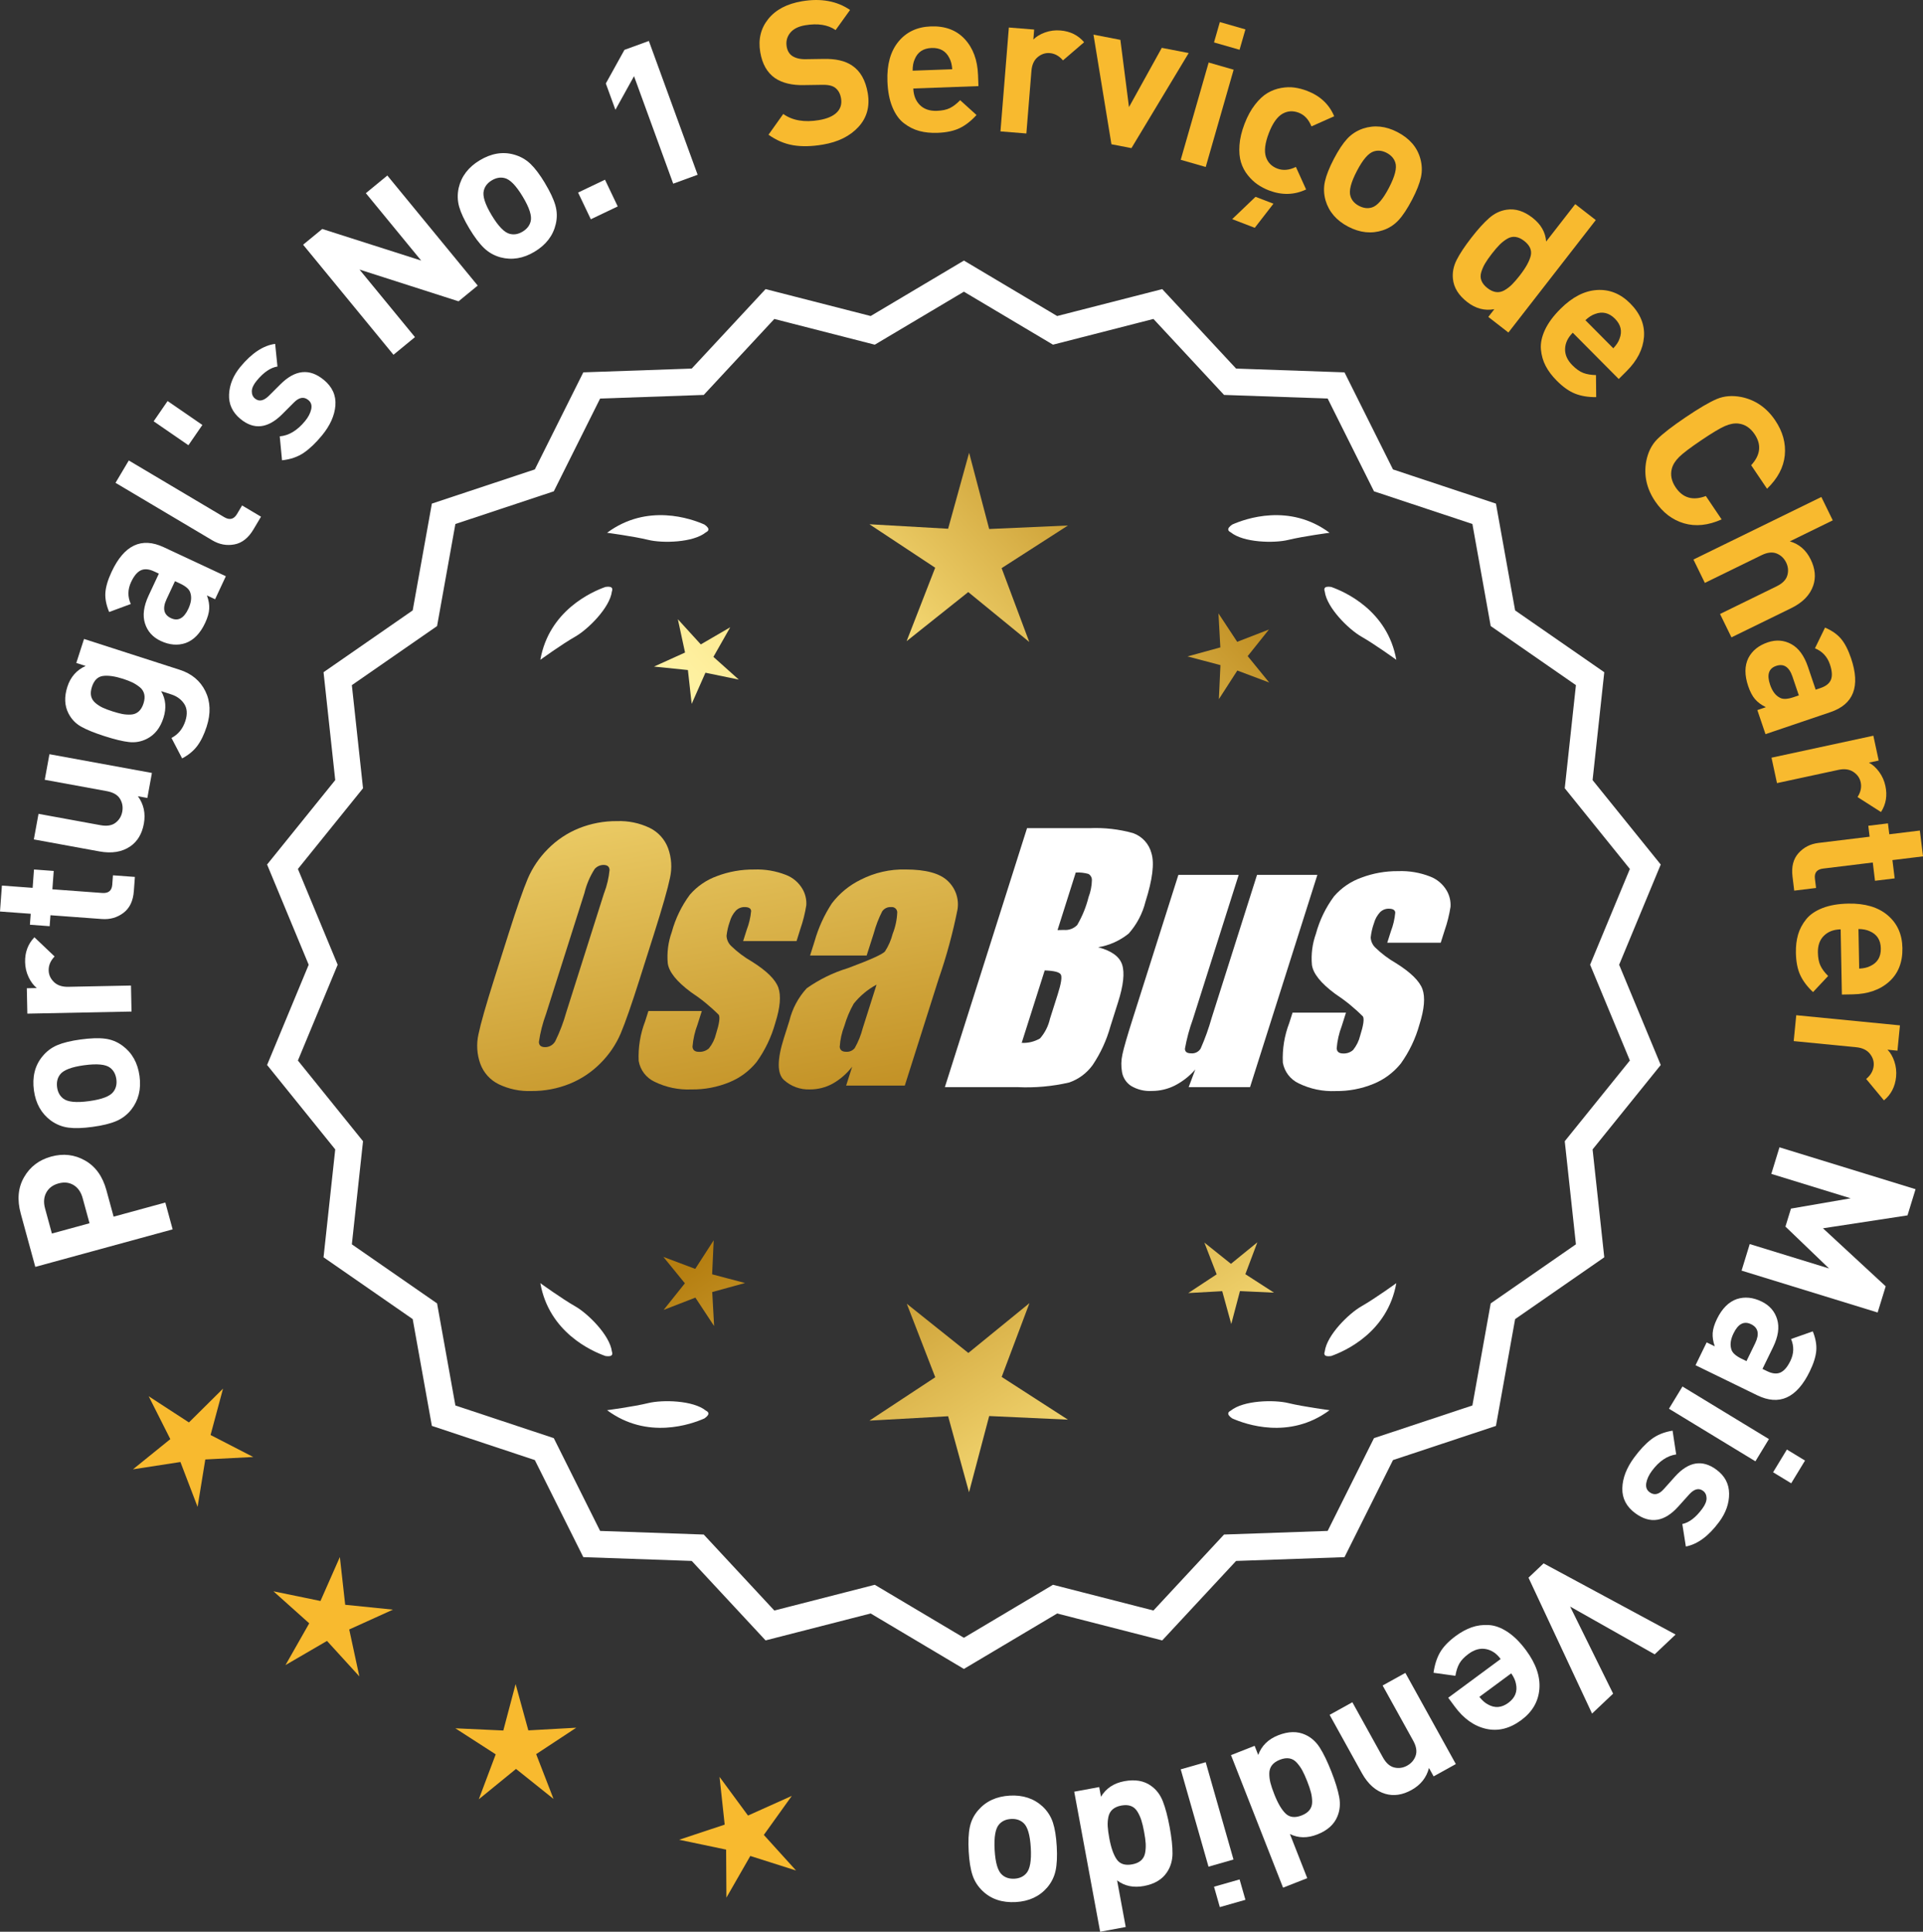
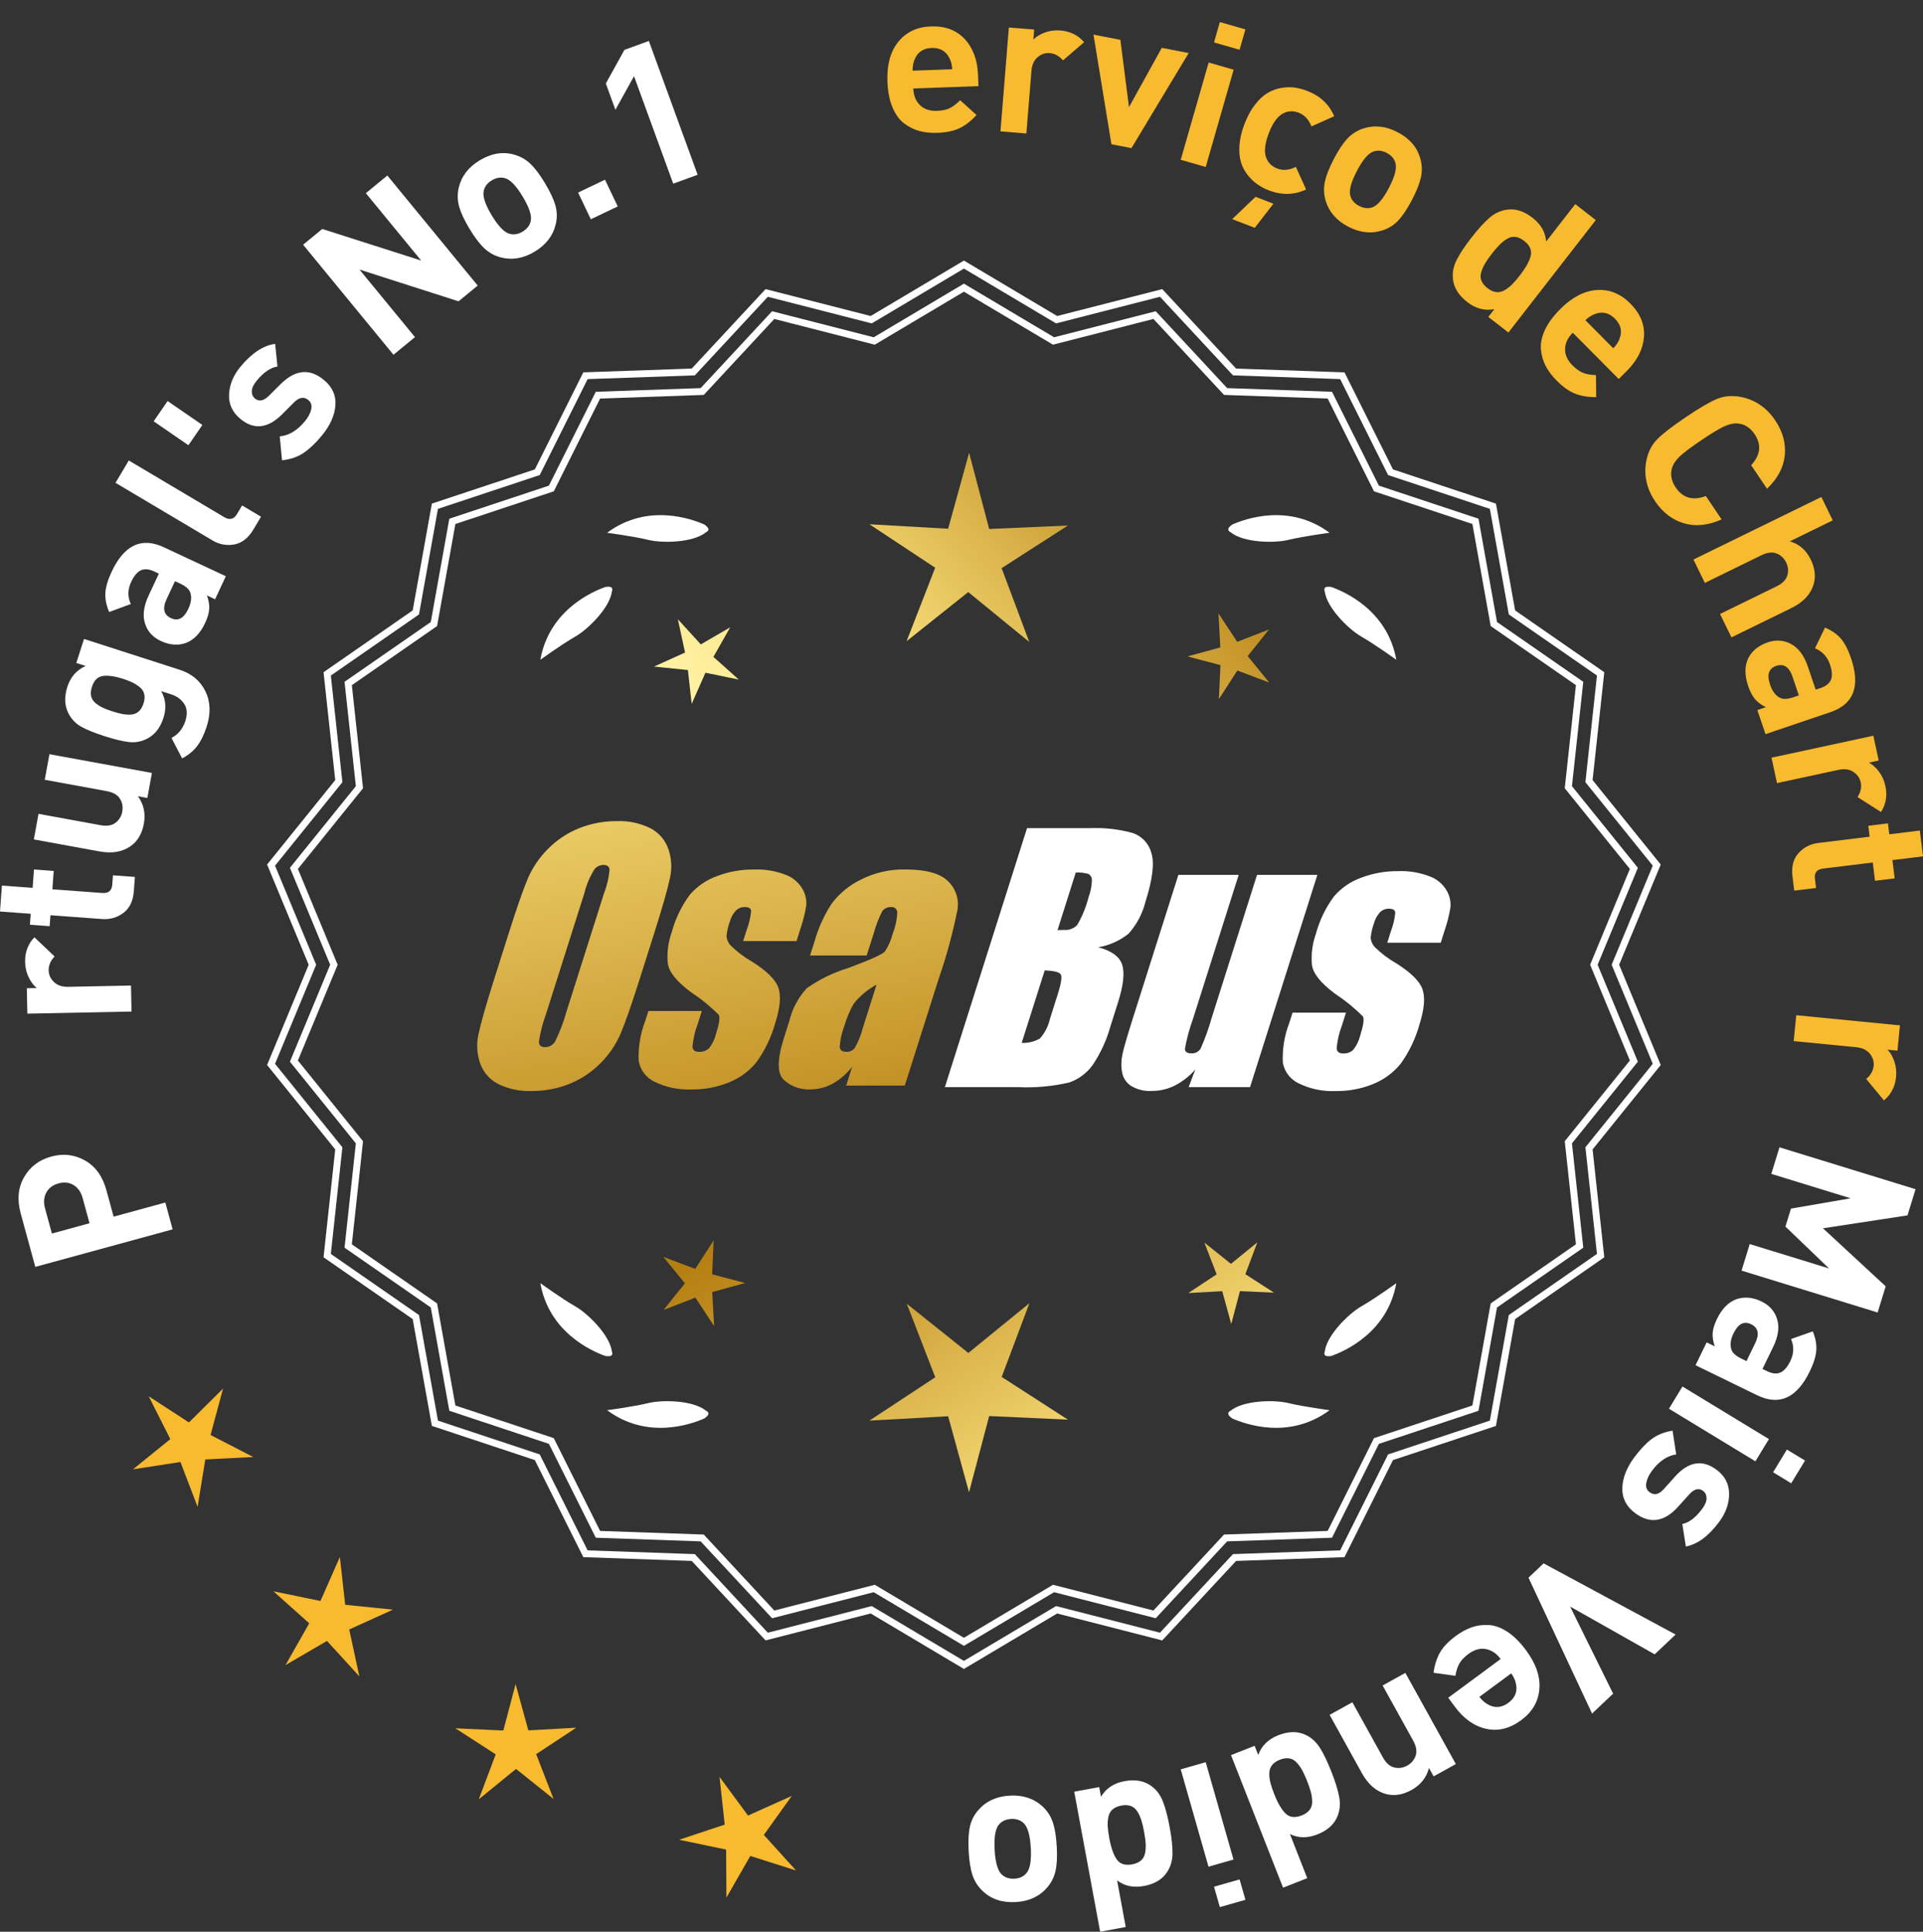
<svg xmlns="http://www.w3.org/2000/svg" xmlns:xlink="http://www.w3.org/1999/xlink" id="Layer_2" data-name="Layer 2" viewBox="0 0 173.091 173.829">
  <rect x="0" y="0" width="173.091" height="173.829" fill="#333333" stroke="none" />
  <defs>
    <style>
      .cls-1 {
        fill: url(#linear-gradient-8);
      }

      .cls-2 {
        fill: url(#linear-gradient-7);
      }

      .cls-3 {
        fill: url(#linear-gradient-5);
      }

      .cls-4 {
        fill: url(#linear-gradient-6);
      }

      .cls-5 {
        fill: url(#linear-gradient-9);
      }

      .cls-6 {
        fill: url(#linear-gradient-4);
      }

      .cls-7 {
        fill: url(#linear-gradient-3);
      }

      .cls-8 {
        fill: url(#linear-gradient-2);
      }

      .cls-9 {
        fill: url(#linear-gradient);
      }

      .cls-10 {
        fill: #f8ba2f;
      }

      .cls-11 {
        fill: #fff;
      }
    </style>
    <linearGradient id="linear-gradient" x1="113.114" y1="196.439" x2="61.689" y2="113.92" gradientUnits="userSpaceOnUse">
      <stop offset="0" stop-color="#f9df7b" />
      <stop offset=".279" stop-color="#b57e10" />
      <stop offset=".323" stop-color="#c89d38" />
      <stop offset=".417" stop-color="#efda86" />
      <stop offset=".46" stop-color="#fff3a6" />
      <stop offset=".642" stop-color="#f9df7b" />
      <stop offset="1" stop-color="#b57e10" />
    </linearGradient>
    <linearGradient id="linear-gradient-2" x1="126.362" y1="188.184" x2="74.936" y2="105.664" xlink:href="#linear-gradient" />
    <linearGradient id="linear-gradient-3" x1="147.889" y1="174.768" x2="96.464" y2="92.249" xlink:href="#linear-gradient" />
    <linearGradient id="linear-gradient-4" x1="47.677" y1="64.389" x2="79.369" y2="235.408" gradientUnits="userSpaceOnUse">
      <stop offset="0" stop-color="#f9df7b" />
      <stop offset=".279" stop-color="#b57e10" />
      <stop offset=".284" stop-color="#e5c25b" />
      <stop offset=".286" stop-color="#f9df7b" />
      <stop offset=".46" stop-color="#fff3a6" />
      <stop offset=".642" stop-color="#f9df7b" />
      <stop offset="1" stop-color="#b57e10" />
    </linearGradient>
    <linearGradient id="linear-gradient-5" x1="60.185" y1="62.071" x2="91.877" y2="233.09" xlink:href="#linear-gradient-4" />
    <linearGradient id="linear-gradient-6" x1="72.81" y1="59.732" x2="104.502" y2="230.75" xlink:href="#linear-gradient-4" />
    <linearGradient id="linear-gradient-7" x1="52.123" y1="113.79" x2="117.9" y2="52.798" xlink:href="#linear-gradient" />
    <linearGradient id="linear-gradient-8" x1="29.904" y1="89.828" x2="95.681" y2="28.836" xlink:href="#linear-gradient" />
    <linearGradient id="linear-gradient-9" x1="36.96" y1="97.438" x2="102.736" y2="36.445" xlink:href="#linear-gradient" />
  </defs>
  <g id="Layer_1-2" data-name="Layer 1">
    <g>
      <g>
        <polygon class="cls-10" points="20.075 124.957 17.006 127.999 13.384 125.643 15.33 129.501 11.969 132.218 16.24 131.56 17.785 135.596 18.479 131.331 22.795 131.109 18.953 129.13 20.075 124.957" />
        <polygon class="cls-10" points="31.071 144.407 30.591 140.112 28.846 144.066 24.613 143.195 27.834 146.076 25.698 149.833 29.433 147.66 32.346 150.853 31.434 146.629 35.37 144.845 31.071 144.407" />
        <polygon class="cls-10" points="47.556 155.71 46.41 151.543 45.304 155.721 40.988 155.523 44.619 157.865 43.097 161.91 46.447 159.179 49.823 161.877 48.261 157.847 51.87 155.47 47.556 155.71" />
        <polygon class="cls-10" points="68.753 165.117 71.271 161.604 67.328 163.374 64.766 159.894 65.23 164.19 61.129 165.552 65.359 166.438 65.386 170.759 67.536 167.01 71.654 168.32 68.753 165.117" />
      </g>
      <g>
-         <path class="cls-11" d="M86.761,149.818l-8.345-4.961-9.405,2.409-6.61-7.111-9.703-.338-4.338-8.685-9.214-3.058-1.716-9.556-7.98-5.53,1.046-9.652-6.098-7.554,3.723-8.967-3.723-8.967,6.098-7.554-1.046-9.652,7.98-5.53,1.716-9.556,9.214-3.058,4.338-8.685,9.703-.338,6.61-7.111,9.405,2.409,8.345-4.961,8.345,4.961,9.405-2.409,6.61,7.111,9.703.338,4.338,8.685,9.214,3.058,1.716,9.556,7.98,5.53-1.046,9.652,6.098,7.554-3.723,8.967,3.723,8.967-6.098,7.554,1.046,9.652-7.98,5.53-1.716,9.556-9.214,3.058-4.338,8.685-9.703.338-6.61,7.111-9.405-2.409-8.345,4.961ZM78.691,142.942l8.07,4.797,8.07-4.797,9.095,2.329,6.392-6.877,9.383-.327,4.195-8.399,8.91-2.957,1.659-9.241,7.716-5.348-1.011-9.334,5.897-7.305-3.6-8.671,3.6-8.671-5.897-7.305,1.011-9.334-7.716-5.348-1.659-9.241-8.91-2.957-4.195-8.399-9.383-.327-6.392-6.877-9.095,2.329-8.07-4.797-8.07,4.797-9.095-2.329-6.392,6.877-9.383.327-4.195,8.399-8.91,2.957-1.659,9.241-7.716,5.348,1.011,9.334-5.897,7.305,3.6,8.671-3.6,8.671,5.897,7.305-1.011,9.334,7.716,5.348,1.659,9.241,8.91,2.957,4.195,8.399,9.383.327,6.392,6.877,9.095-2.329Z" />
        <path class="cls-11" d="M86.762,150.18l-.159-.094-8.234-4.896-9.459,2.423-6.647-7.151-9.759-.341-4.363-8.735-9.268-3.075-1.726-9.611-8.025-5.562,1.052-9.707-6.134-7.598,3.745-9.019-3.745-9.019,6.134-7.597-1.052-9.708,8.025-5.562,1.726-9.611,9.268-3.076,4.363-8.735,9.759-.34,6.647-7.151,9.459,2.422,8.394-4.989.159.094,8.233,4.896,9.459-2.422,6.647,7.151,9.759.34,4.364,8.735,9.267,3.076,1.726,9.611,8.025,5.562-1.052,9.708,6.134,7.597-3.744,9.019,3.744,9.019-6.134,7.598,1.052,9.707-8.025,5.562-1.726,9.611-9.267,3.075-4.364,8.735-9.759.341-6.647,7.151-9.459-2.423-8.393,4.989ZM78.464,144.524l.111.065,8.187,4.867,8.297-4.933,9.352,2.396,6.571-7.071.129-.004,9.519-.333,4.313-8.636.123-.04,9.038-3,1.706-9.5,7.934-5.5-1.04-9.596,6.063-7.512-3.701-8.915,3.701-8.915-6.063-7.511,1.04-9.597-7.934-5.499-1.706-9.5-9.161-3.041-4.313-8.636-9.647-.336-6.571-7.071-9.352,2.395-.111-.065-8.186-4.867-8.298,4.933-9.352-2.395-6.571,7.071-.129.004-9.519.332-4.312,8.636-.123.04-9.039,3.001-1.706,9.5-7.934,5.499,1.04,9.597-6.063,7.511,3.702,8.915-3.702,8.915,6.063,7.512-1.04,9.596,7.934,5.5,1.706,9.5,9.162,3.04,4.312,8.636,9.647.337,6.571,7.071,9.352-2.396ZM86.762,148.101l-8.118-4.825-9.148,2.343-6.43-6.917-9.438-.329-4.221-8.448-8.963-2.975-1.669-9.297-7.763-5.379,1.018-9.39-5.933-7.348,3.622-8.723-3.622-8.723,5.933-7.348-1.018-9.39,7.763-5.379,1.669-9.297,8.963-2.975,4.221-8.448,9.438-.329,6.43-6.917,9.148,2.343,8.118-4.825,8.117,4.825,9.148-2.343,6.43,6.917,9.438.329,4.221,8.448,8.964,2.975,1.668,9.297,7.763,5.379-1.018,9.39,5.933,7.348-3.622,8.723,3.622,8.723-5.933,7.348,1.018,9.39-7.763,5.379-1.668,9.297-8.964,2.975-4.221,8.448-9.438.329-6.43,6.917-9.148-2.343-8.117,4.825ZM78.739,142.609l.111.065,7.911,4.703,8.021-4.769,9.041,2.315,6.354-6.837.129-.004,9.198-.321,4.17-8.349.123-.04,8.735-2.899,1.648-9.186,7.671-5.316-1.006-9.278,5.862-7.262-3.579-8.619,3.579-8.619-5.862-7.262,1.006-9.278-7.671-5.316-1.648-9.186-8.858-2.939-4.17-8.349-9.327-.325-6.354-6.837-9.041,2.315-.111-.065-7.91-4.703-8.022,4.769-9.041-2.315-6.354,6.837-.129.004-9.198.321-4.17,8.349-.123.04-8.734,2.899-1.649,9.186-7.671,5.316,1.006,9.278-5.862,7.262,3.579,8.619-3.579,8.619,5.862,7.262-1.006,9.278,7.671,5.316,1.649,9.186,8.857,2.939,4.17,8.349,9.327.325,6.354,6.837,9.041-2.315Z" />
      </g>
      <g>
        <polygon class="cls-9" points="64.1 114.669 64.24 111.608 62.579 114.183 59.712 113.104 61.647 115.479 59.735 117.873 62.592 116.766 64.278 119.325 64.108 116.265 67.062 115.453 64.1 114.669" />
        <polygon class="cls-8" points="92.661 117.265 87.162 121.747 81.62 117.318 84.183 123.933 78.259 127.836 85.342 127.442 87.223 134.282 89.037 127.424 96.124 127.749 90.162 123.904 92.661 117.265" />
        <polygon class="cls-7" points="112.096 114.659 113.175 111.791 110.8 113.727 108.406 111.814 109.513 114.672 106.955 116.357 110.014 116.187 110.827 119.142 111.61 116.18 114.671 116.32 112.096 114.659" />
      </g>
      <g>
        <path class="cls-11" d="M110.77,126.944c-.114.057-.184.124-.207.201-.001.001-.002.002-.003.003.001 0.0.001 0.0.002.001-.036.131.066.291.35.488,1.179.524,5.149,1.947,8.764-.74,0,0-2.348-.308-3.726-.643-1.249-.304-4.027-.256-5.179.691Z" />
        <path class="cls-11" d="M119.229,121.905c0.0.001-0.0.003,0,.004.001-0.0.001-0.0.002-.001.063.12.248.166.589.115,1.217-.428,5.08-2.121,5.862-6.557,0,0-1.918,1.389-3.15,2.091-1.117.637-3.103,2.579-3.29,4.059-.043.12-.049.217-.013.288Z" />
      </g>
      <g>
        <path class="cls-11" d="M63.55,126.944c.114.057.184.124.207.201.001.001.002.002.003.003-.001 0-.001 0-.002.001.036.131-.066.291-.35.488-1.179.524-5.149,1.947-8.764-.74,0,0,2.348-.308,3.726-.643,1.249-.304,4.027-.256,5.179.691Z" />
        <path class="cls-11" d="M55.09,121.905c-0.0.001 0.0.003,0,.004-.001-0-.001-0-.002-.001-.063.12-.248.166-.589.115-1.217-.428-5.08-2.121-5.862-6.557,0,0,1.918,1.389,3.15,2.091,1.117.637,3.103,2.579,3.29,4.059.043.12.049.217.013.288Z" />
      </g>
      <g>
        <path class="cls-11" d="M63.55,47.896c.114-.057.184-.124.207-.201.001-.001.002-.002.003-.003-.001-0-.001-0-.002-.001.036-.131-.066-.291-.35-.488-1.179-.524-5.149-1.947-8.764.74,0,0,2.348.308,3.726.643,1.249.304,4.027.256,5.179-.691Z" />
        <path class="cls-11" d="M55.09,52.934c-0-.001 0-.003,0-.004-.001 0-.001 0-.002.001-.063-.12-.248-.166-.589-.115-1.217.428-5.08,2.121-5.862,6.557,0,0,1.918-1.389,3.15-2.091,1.117-.637,3.103-2.579,3.29-4.059.043-.12.049-.217.013-.288Z" />
      </g>
      <g>
        <path class="cls-11" d="M110.77,47.896c-.114-.057-.184-.124-.207-.201-.001-.001-.002-.002-.003-.003.001-0.0.001-0.0.002-.001-.036-.131.066-.291.35-.488,1.179-.524,5.149-1.947,8.764.74,0,0-2.348.308-3.726.643-1.249.304-4.027.256-5.179-.691Z" />
        <path class="cls-11" d="M119.229,52.934c0-.001-0-.003,0-.004.001 0.0.001 0.0.002.001.063-.12.248-.166.589-.115,1.217.428,5.08,2.121,5.862,6.557,0,0-1.918-1.389-3.15-2.091-1.117-.637-3.103-2.579-3.29-4.059-.043-.12-.049-.217-.013-.288Z" />
      </g>
      <g id="Group_4" data-name="Group 4">
        <g id="Group_1" data-name="Group 1">
          <path id="Path_1" data-name="Path 1" class="cls-6" d="M57.602,88.026c-.743,2.341-1.321,3.999-1.734,4.975-.429.998-1.045,1.904-1.814,2.67-.793.803-1.741,1.435-2.787,1.858-1.09.438-2.256.658-3.431.648-1.017.039-2.027-.171-2.945-.611-.769-.376-1.363-1.035-1.657-1.839-.308-.854-.365-1.778-.165-2.663.198-.958.677-2.638,1.438-5.039l1.265-3.987c.743-2.341,1.321-3.999,1.734-4.975.429-.998,1.045-1.904,1.814-2.67.793-.803,1.741-1.435,2.787-1.858,1.091-.437,2.256-.656,3.431-.646,1.017-.039,2.027.171,2.945.611.768.377,1.362,1.036,1.657,1.84.308.854.365,1.778.165,2.663-.198.958-.677,2.637-1.438,5.037l-1.266,3.986ZM54.377,80.368c.255-.669.42-1.369.49-2.082-.014-.303-.197-.454-.548-.454-.305.003-.593.136-.794.366-.426.665-.737,1.397-.922,2.166l-3.456,10.883c-.3.811-.515,1.65-.64,2.506,0,.319.194.476.565.476.383-.001.734-.212.915-.548.408-.836.739-1.708.988-2.604l3.398-10.71.003.003Z" />
          <path id="Path_2" data-name="Path 2" class="cls-3" d="M71.7,84.685h-4.81l.329-1.035c.208-.538.339-1.102.391-1.676-.018-.234-.216-.351-.592-.351-.295-.003-.578.115-.785.325-.254.277-.438.611-.538.973-.15.416-.25.849-.298,1.289.015.339.158.661.399.9.569.552,1.206,1.031,1.894,1.425,1.317.827,2.106,1.604,2.367,2.33.259.728.172,1.789-.271,3.182-.35,1.263-.919,2.454-1.683,3.518-.654.81-1.504,1.439-2.469,1.829-1.077.439-2.23.656-3.393.64-1.148.051-2.29-.186-3.322-.691-.755-.353-1.289-1.052-1.43-1.873-.055-1.217.143-2.433.582-3.57l.293-.922h4.808l-.384,1.21c-.246.642-.398,1.316-.454,2.001.022.307.216.461.574.461.33.02.655-.092.903-.311.308-.381.527-.826.64-1.302.289-.911.373-1.482.251-1.712-.764-.766-1.605-1.451-2.509-2.045-1.291-.958-1.987-1.829-2.088-2.612-.083-.943.039-1.893.359-2.784.329-1.218.883-2.363,1.634-3.376.659-.761,1.503-1.338,2.45-1.676,1.062-.401,2.19-.6,3.325-.589.978-.037,1.953.127,2.864.483.631.24,1.16.689,1.498,1.273.258.444.376.955.34,1.467-.114.719-.291,1.427-.53,2.114l-.348,1.111v-.008Z" />
          <path id="Path_3" data-name="Path 3" class="cls-4" d="M78.01,85.984h-5.095l.406-1.28c.343-1.213.869-2.366,1.559-3.42.686-.899,1.573-1.626,2.59-2.122,1.245-.636,2.629-.953,4.027-.922,1.836,0,3.11.347,3.822,1.042.696.657,1.021,1.616.867,2.561-.422,2.122-.99,4.212-1.701,6.255l-3.043,9.588h-5.279l.542-1.701c-.481.626-1.083,1.149-1.771,1.536-.626.339-1.326.515-2.038.512-.862.033-1.703-.275-2.341-.856-.611-.57-.611-1.82,0-3.75l.498-1.571c.264-1.09.8-2.096,1.558-2.923,1.131-.798,2.383-1.411,3.707-1.814,2.019-.75,3.134-1.252,3.343-1.508.313-.488.546-1.023.691-1.584.247-.621.386-1.28.41-1.948-.017-.269-.248-.473-.517-.457-.011.001-.021.002-.032.003-.317-.024-.622.121-.805.381-.322.631-.577,1.295-.761,1.979l-.638,1.997ZM78.901,88.603c-.793.427-1.493,1.009-2.056,1.712-.356.627-.637,1.293-.838,1.986-.24.612-.383,1.257-.424,1.913.033.285.223.432.582.432.297.022.586-.104.772-.337.316-.559.557-1.156.717-1.778l1.247-3.928Z" />
        </g>
        <g id="Group_3" data-name="Group 3">
          <path id="Path_7" data-name="Path 7" class="cls-11" d="M92.438,74.523h5.641c1.319-.059,2.639.092,3.91.446.817.29,1.437.967,1.654,1.807.278.907.098,2.367-.542,4.379-.264,1.057-.78,2.035-1.503,2.849-.794.644-1.742,1.07-2.751,1.236,1.207.319,1.928.841,2.162,1.576s.11,1.862-.373,3.376l-.684,2.162c-.345,1.246-.89,2.429-1.613,3.501-.526.72-1.258,1.262-2.1,1.554-1.523.352-3.088.492-4.649.417h-6.541l7.396-23.304h-.007ZM94.036,87.321l-2.073,6.522c.579.032,1.154-.108,1.654-.402.44-.507.747-1.115.893-1.771l.691-2.173c.318-.999.411-1.603.278-1.814-.132-.212-.611-.329-1.445-.359l.003-.004ZM96.831,78.512l-1.642,5.183c.245-.011.435-.014.57-.014.446.042.887-.119,1.2-.44.459-.785.804-1.631,1.024-2.513.188-.49.289-1.008.3-1.532.004-.229-.116-.442-.314-.556-.368-.102-.75-.144-1.131-.126l-.007-.002Z" />
          <path id="Path_8" data-name="Path 8" class="cls-11" d="M118.578,78.726l-6.061,19.1h-5.523l.596-1.588c-.519.596-1.147,1.088-1.851,1.449-.638.318-1.342.484-2.056.483-.66.041-1.318-.12-1.885-.461-.422-.281-.712-.723-.801-1.222-.094-.527-.084-1.068.03-1.591.114-.552.428-1.65.951-3.288l4.09-12.884h5.428l-4.126,12.997c-.313.861-.551,1.747-.713,2.648,0,.278.183.417.56.417.344.031.676-.137.856-.432.396-.901.729-1.829.995-2.776l4.079-12.854h5.428l.003.003Z" />
          <path id="Path_9" data-name="Path 9" class="cls-11" d="M129.679,84.831h-4.81l.329-1.035c.208-.538.339-1.102.391-1.676-.018-.234-.216-.351-.592-.351-.295-.003-.578.115-.784.325-.254.277-.438.611-.538.973-.15.416-.249.848-.297,1.287.015.339.158.661.399.9.569.553,1.205,1.032,1.893,1.426,1.317.827,2.106,1.604,2.367,2.33.259.728.172,1.789-.271,3.182-.35,1.263-.919,2.454-1.683,3.518-.654.809-1.504,1.439-2.469,1.829-1.077.439-2.23.656-3.393.64-1.148.051-2.29-.186-3.322-.691-.755-.353-1.289-1.052-1.43-1.873-.055-1.217.143-2.433.582-3.57l.293-.922h4.81l-.384,1.211c-.246.642-.398,1.316-.454,2.001.022.307.216.461.574.461.33.02.655-.092.903-.311.308-.381.527-.826.64-1.302.289-.911.373-1.482.251-1.712-.764-.766-1.605-1.451-2.509-2.045-1.291-.958-1.987-1.829-2.088-2.612-.083-.943.039-1.893.359-2.784.329-1.218.883-2.363,1.634-3.376.659-.761,1.503-1.338,2.45-1.676,1.062-.401,2.19-.6,3.325-.589.978-.037,1.953.127,2.864.483.632.239,1.163.689,1.503,1.273.258.444.376.955.34,1.467-.114.719-.291,1.427-.53,2.114l-.351,1.108-.004-.005Z" />
        </g>
      </g>
      <g>
        <path class="cls-11" d="M2.168,105.927c.539-.938,1.353-1.555,2.44-1.852,1.09-.298,2.104-.18,3.046.354.941.532,1.583,1.424,1.924,2.674l.649,2.379,4.654-1.271.659,2.414-12.363,3.377-1.309-4.793c-.342-1.25-.243-2.344.299-3.281ZM6.626,106.641c-.396-.24-.849-.291-1.357-.151-.51.139-.876.413-1.101.822-.224.41-.261.887-.112,1.431l.615,2.257,3.387-.925-.617-2.257c-.147-.544-.42-.937-.814-1.177Z" />
-         <path class="cls-11" d="M7.262,93.538c.892-.121,1.623-.146,2.196-.072.574.073,1.096.284,1.566.631.862.635,1.374,1.546,1.535,2.734.161,1.177-.089,2.186-.75,3.027-.373.463-.825.806-1.358,1.029-.533.225-1.238.396-2.119.516-.88.12-1.603.143-2.17.068s-1.093-.283-1.576-.63c-.86-.634-1.372-1.539-1.532-2.716-.165-1.213.084-2.228.749-3.045.372-.462.821-.805,1.348-1.028.526-.223,1.231-.395,2.111-.515ZM7.577,95.856c-1.153.157-1.878.438-2.175.842-.236.311-.323.691-.262,1.144.061.44.245.778.556,1.015.395.31,1.166.386,2.32.229,1.165-.159,1.896-.44,2.191-.844.236-.311.325-.686.266-1.126-.062-.452-.248-.796-.559-1.032-.394-.31-1.173-.385-2.338-.227Z" />
        <path class="cls-11" d="M3.096,84.341l1.818,1.727c-.365.38-.543.798-.533,1.254.009.396.166.743.471,1.043.307.3.735.444,1.287.434l5.651-.114.048,2.34-9.377.189-.047-2.286.901-.019c-.294-.233-.54-.562-.741-.983-.2-.422-.305-.873-.314-1.354-.019-.888.262-1.631.836-2.23Z" />
        <path class="cls-11" d="M12.142,78.911l-.094,1.275c-.065.886-.378,1.539-.939,1.961-.561.422-1.205.606-1.936.552l-4.631-.341-.073.987-1.777-.132.073-.987-2.765-.203.172-2.334,2.765.204.122-1.651,1.777.131-.122,1.651,4.488.331c.562.041.862-.207.903-.746l.062-.843,1.975.145Z" />
        <path class="cls-11" d="M13.674,69.558l-.411,2.248-.85-.155c.526.719.705,1.545.535,2.477-.168.909-.572,1.586-1.214,2.029-.74.511-1.671.664-2.792.458l-5.896-1.079.421-2.302,5.578,1.021c.578.105,1.03.033,1.356-.219.327-.251.528-.583.604-.996.078-.425.009-.812-.207-1.164-.217-.351-.614-.578-1.192-.685l-5.578-1.021.422-2.302,9.225,1.688Z" />
        <path class="cls-11" d="M16.166,60.267c1.085.35,1.857.993,2.319,1.93.46.937.5,1.998.117,3.187-.229.708-.509,1.286-.842,1.733-.334.447-.788.823-1.366,1.129l-.958-1.84c.607-.321,1.023-.83,1.248-1.527.198-.616.166-1.129-.101-1.536-.266-.406-.656-.693-1.17-.858l-.908-.293c.422.729.49,1.532.206,2.412-.287.891-.776,1.514-1.472,1.87-.514.264-1.055.364-1.62.301-.565-.062-1.306-.241-2.219-.535-.914-.294-1.617-.58-2.106-.858-.49-.277-.867-.673-1.131-1.187-.356-.694-.389-1.493-.099-2.396.283-.88.831-1.504,1.644-1.872l-.84-.271.696-2.159,8.601,2.771ZM11.062,61.081c-.72-.231-1.316-.316-1.79-.255-.475.062-.807.39-.998.983-.103.319-.127.6-.071.838s.188.445.396.619.428.314.658.42c.23.106.518.214.86.324.344.11.639.19.887.239.25.049.51.065.778.052.27-.014.5-.104.692-.27.191-.164.339-.407.442-.727.103-.32.125-.604.064-.849-.06-.247-.194-.454-.404-.623-.211-.168-.43-.309-.659-.42-.229-.111-.514-.223-.856-.333Z" />
        <path class="cls-11" d="M20.328,51.853l-.967,2.071-.734-.343c.157.431.226.83.205,1.198-.02.368-.141.792-.364,1.27-.441.946-1.029,1.553-1.764,1.818-.707.239-1.452.176-2.235-.189-.719-.335-1.19-.86-1.419-1.577-.229-.715-.119-1.552.327-2.509l.923-1.974-.425-.197c-.468-.219-.866-.252-1.194-.102-.329.151-.623.504-.882,1.059-.31.663-.319,1.32-.027,1.974l-1.946.72c-.263-.626-.377-1.205-.341-1.738.038-.532.223-1.157.559-1.875,1.128-2.414,2.691-3.153,4.692-2.219l5.593,2.613ZM16.207,52.51l-.456-.214-.755,1.615c-.391.837-.26,1.408.392,1.713.643.3,1.163.02,1.565-.839.259-.555.317-1.036.178-1.446-.083-.304-.392-.58-.924-.829Z" />
        <path class="cls-11" d="M23.496,46.493l-.681,1.145c-.459.774-1.033,1.226-1.725,1.354-.688.127-1.349.004-1.978-.37l-8.714-5.174,1.195-2.012,8.59,5.101c.484.288.867.194,1.149-.28l.46-.773,1.702,1.011Z" />
        <path class="cls-11" d="M18.215,38.241l-1.256,1.824-3.128-2.154,1.255-1.823,3.129,2.153Z" />
        <path class="cls-11" d="M29.143,34.18c.768.634,1.116,1.404,1.046,2.31-.071.906-.479,1.809-1.219,2.706-.55.667-1.093,1.183-1.629,1.55s-1.188.592-1.956.674l-.205-2.154c.82-.07,1.577-.526,2.272-1.368.29-.353.477-.704.557-1.058.082-.354-.002-.633-.253-.839-.397-.328-.83-.257-1.296.214l-1.073,1.074c-1.285,1.274-2.534,1.411-3.746.41-.722-.596-1.063-1.332-1.023-2.21.04-.877.38-1.705,1.021-2.482,1.017-1.23,2.059-1.919,3.127-2.063l.208,2.038c-.621.094-1.246.521-1.872,1.279-.282.343-.428.655-.435.937-.007.282.087.503.281.663.36.298.775.22,1.243-.233l1.051-1.047c1.322-1.32,2.623-1.453,3.9-.399Z" />
        <path class="cls-11" d="M42.999,25.697l-1.725,1.417-8.916-2.857,4.993,6.079-1.934,1.588-8.134-9.903,1.724-1.417,8.903,2.843-4.98-6.064,1.934-1.588,8.135,9.903Z" />
        <path class="cls-11" d="M49.051,16.481c.464.771.776,1.434.936,1.989s.172,1.118.04,1.688c-.242,1.042-.877,1.872-1.905,2.49-1.018.613-2.043.782-3.077.508-.572-.159-1.066-.439-1.482-.841-.417-.4-.854-.981-1.312-1.742-.457-.761-.764-1.416-.921-1.967-.155-.55-.17-1.115-.044-1.696.242-1.041.871-1.868,1.89-2.481,1.048-.631,2.079-.803,3.093-.517.571.16,1.065.438,1.478.833.413.396.849.974,1.307,1.735ZM47.046,17.687c-.6-.997-1.144-1.552-1.632-1.665-.379-.094-.765-.023-1.154.212-.381.229-.618.533-.711.911-.13.484.106,1.225.706,2.222.606,1.008,1.154,1.567,1.642,1.681.379.094.758.026,1.139-.202.391-.235.633-.542.728-.921.129-.484-.109-1.229-.717-2.237Z" />
        <path class="cls-11" d="M55.602,18.575l-2.421,1.155-1.146-2.403,2.42-1.156,1.147,2.404Z" />
        <path class="cls-11" d="M62.793,15.726l-2.197.802-3.527-9.673-1.675,3.024-.863-2.367,1.676-3.025,2.197-.801,4.39,12.04Z" />
-         <path class="cls-10" d="M78.109,8.386c.201,1.195-.079,2.207-.838,3.035-.762.829-1.828,1.358-3.2,1.59-1.007.17-1.897.19-2.674.06s-1.518-.446-2.224-.948l1.328-1.867c.83.59,1.901.774,3.215.553.734-.124,1.27-.354,1.607-.691.34-.337.466-.761.38-1.27-.074-.438-.263-.765-.567-.98-.262-.176-.663-.254-1.208-.234l-1.548.023c-1.09.026-1.966-.185-2.626-.633-.703-.489-1.146-1.268-1.324-2.332-.194-1.147.046-2.141.719-2.979.674-.838,1.686-1.371,3.035-1.599,1.704-.288,3.147-.026,4.331.783l-1.301,1.809c-.69-.479-1.603-.624-2.739-.433-.627.106-1.08.338-1.36.695-.281.358-.383.768-.304,1.229.064.379.232.66.507.845.315.203.727.298,1.235.284l1.548-.023c1.102-.028,1.963.167,2.582.586.752.493,1.228,1.326,1.426,2.497Z" />
        <path class="cls-10" d="M88.071,7.749l-5.864.213c.021.623.221,1.12.594,1.491.374.37.885.544,1.532.521.479-.018.87-.101,1.171-.25.3-.148.607-.385.92-.708l1.472,1.333c-.485.534-.99.928-1.516,1.182-.525.252-1.19.394-1.994.423-.599.021-1.144-.034-1.635-.166s-.954-.364-1.386-.697c-.433-.332-.78-.818-1.043-1.457-.264-.639-.411-1.414-.445-2.325-.054-1.499.275-2.685.988-3.558.713-.872,1.688-1.331,2.922-1.375,1.282-.047,2.3.333,3.05,1.141s1.148,1.889,1.197,3.244l.037.989ZM85.711,6.231c-.027-.407-.111-.74-.253-1-.312-.637-.845-.941-1.601-.914-.755.027-1.266.37-1.529,1.028-.122.269-.183.606-.18,1.015l3.562-.129Z" />
        <path class="cls-10" d="M97.581,3.8l-1.901,1.634c-.342-.4-.739-.62-1.193-.656-.395-.032-.757.09-1.086.363-.33.274-.516.688-.561,1.237l-.456,5.634-2.332-.188.756-9.348,2.277.184-.071.897c.262-.268.613-.479,1.053-.638.44-.156.9-.216,1.379-.177.885.071,1.597.424,2.136,1.058Z" />
        <path class="cls-10" d="M106.996,4.772l-5.153,8.557-1.802-.348-1.616-9.863,2.421.468.775,6.052,2.953-5.332,2.422.467Z" />
        <path class="cls-10" d="M108.528,15.026l-2.25-.646,2.514-8.754,2.249.646-2.513,8.754ZM111.574,4.478l-2.3-.66.526-1.834,2.301.661-.527,1.833Z" />
        <path class="cls-10" d="M114.624,18.33l-1.682,2.17-2.032-.781,2.101-2.008,1.613.619ZM117.564,17.049c-1.066.503-2.184.531-3.349.084-.37-.142-.711-.322-1.026-.539-.315-.218-.609-.497-.883-.841-.273-.342-.476-.729-.606-1.158-.131-.429-.175-.941-.133-1.535.041-.595.193-1.233.456-1.917s.577-1.26.944-1.729c.366-.47.74-.817,1.124-1.044.381-.226.79-.377,1.225-.455.435-.077.841-.088,1.218-.033.378.055.751.153,1.121.295,1.176.452,1.989,1.214,2.438,2.286l-2.047.911c-.249-.623-.631-1.033-1.146-1.231-.516-.197-1.004-.166-1.463.095-.479.278-.89.86-1.229,1.745-.344.896-.432,1.608-.261,2.136.167.502.508.852,1.023,1.05.516.197,1.074.148,1.676-.147l.918,2.029Z" />
        <path class="cls-10" d="M127.1,17.973c-.417.798-.819,1.409-1.211,1.835-.392.425-.865.73-1.42.914-1.016.336-2.056.228-3.118-.327-1.054-.55-1.733-1.337-2.037-2.361-.162-.572-.182-1.14-.056-1.704.125-.564.393-1.239.803-2.027.411-.787.811-1.391,1.198-1.811.39-.421.864-.728,1.426-.922,1.014-.337,2.048-.231,3.102.318,1.085.566,1.77,1.355,2.053,2.37.161.571.182,1.137.06,1.695s-.389,1.231-.799,2.02ZM125.024,16.891c.539-1.032.729-1.786.57-2.261-.118-.373-.378-.664-.781-.875-.395-.205-.777-.25-1.15-.132-.48.142-.989.729-1.527,1.761-.545,1.043-.736,1.802-.577,2.276.116.373.372.661.766.866.404.211.792.259,1.165.141.479-.142.992-.733,1.535-1.776Z" />
        <path class="cls-10" d="M135.771,29.922l-1.806-1.403.542-.696c-.869.16-1.684-.054-2.44-.644-.777-.604-1.206-1.294-1.286-2.07-.063-.582.048-1.156.336-1.723.287-.566.73-1.233,1.327-2.001.589-.758,1.122-1.347,1.6-1.765.479-.42,1.006-.67,1.587-.751.772-.114,1.543.127,2.309.724.76.59,1.17,1.304,1.23,2.143l2.619-3.368,1.849,1.436-7.866,10.119ZM136.807,24.776c.537-.691.862-1.282.978-1.771.113-.488-.085-.932-.597-1.329-.266-.206-.527-.325-.783-.357s-.505.024-.748.171c-.242.146-.464.319-.666.52-.201.2-.435.472-.7.812s-.47.634-.613.879c-.146.244-.261.505-.346.78s-.081.534.015.774c.094.24.272.464.539.67.265.206.525.325.782.357.256.032.507-.022.755-.165s.476-.318.684-.528c.209-.21.443-.48.701-.812Z" />
        <path class="cls-10" d="M145.703,34.104l-4.136-4.163c-.442.439-.674.923-.692,1.448-.019.526.2,1.02.657,1.479.338.34.664.57.978.69.314.119.695.185,1.146.194l.02,1.985c-.722.006-1.354-.098-1.896-.312-.543-.214-1.097-.605-1.663-1.176-.423-.426-.752-.864-.988-1.314s-.379-.947-.429-1.49c-.049-.544.071-1.129.361-1.756.291-.627.76-1.262,1.407-1.904,1.063-1.058,2.157-1.62,3.283-1.688,1.123-.069,2.122.335,2.992,1.212.905.911,1.316,1.915,1.233,3.014-.085,1.099-.608,2.126-1.57,3.082l-.702.698ZM145.215,31.341c.281-.297.47-.584.562-.864.258-.661.12-1.26-.413-1.796s-1.131-.678-1.794-.426c-.28.093-.569.278-.867.558l2.512,2.528Z" />
        <path class="cls-10" d="M154.966,46.739c-1.212.542-2.341.66-3.388.353-1.047-.307-1.911-.968-2.597-1.982-.765-1.134-1.033-2.336-.803-3.605.158-.815.489-1.478.994-1.984s1.359-1.167,2.562-1.979c1.204-.812,2.135-1.357,2.794-1.636s1.397-.338,2.214-.18c1.263.263,2.276.961,3.042,2.096.685,1.015.973,2.064.866,3.15-.108,1.085-.64,2.088-1.597,3.009l-1.429-2.118c.843-.917.946-1.848.31-2.793-.384-.567-.866-.886-1.449-.955-.363-.045-.766.027-1.21.219-.442.19-1.157.617-2.142,1.282-.984.664-1.648,1.166-1.991,1.506s-.562.687-.655,1.039c-.153.567-.038,1.134.343,1.701.645.955,1.55,1.213,2.716.773l1.419,2.104Z" />
        <path class="cls-10" d="M155.849,57.352l-1.028-2.102,5.095-2.491c.527-.258.849-.585.963-.981.113-.396.077-.782-.106-1.16-.189-.388-.477-.658-.858-.812-.383-.153-.838-.102-1.366.157l-5.094,2.49-1.027-2.103,11.513-5.629,1.028,2.103-3.865,1.89c.841.243,1.467.785,1.878,1.627.405.829.481,1.613.229,2.353-.292.851-.95,1.526-1.975,2.027l-5.385,2.632Z" />
        <path class="cls-10" d="M158.914,66.063l-.734-2.165.768-.261c-.411-.202-.737-.443-.977-.724-.24-.279-.445-.669-.614-1.169-.335-.988-.331-1.833.016-2.533.345-.662.928-1.132,1.745-1.409.75-.254,1.455-.201,2.115.157.66.359,1.16,1.039,1.5,2.039l.698,2.063.443-.15c.489-.166.799-.417.933-.753.133-.337.102-.795-.095-1.375-.235-.693-.683-1.175-1.346-1.444l.907-1.866c.625.271,1.106.61,1.449,1.021.341.41.639.99.893,1.74.855,2.523.237,4.14-1.854,4.848l-5.848,1.981ZM161.437,62.737l.478-.161-.572-1.688c-.297-.876-.786-1.197-1.469-.966-.67.227-.853.789-.548,1.688.195.579.485.969.87,1.168.27.162.684.148,1.241-.041Z" />
        <path class="cls-10" d="M169.312,73.073l-2.113-1.349c.285-.442.379-.887.283-1.332-.083-.387-.304-.698-.662-.935-.357-.235-.807-.296-1.346-.179l-5.525,1.191-.493-2.288,9.167-1.977.482,2.234-.881.189c.333.175.637.449.915.825.277.376.467.799.567,1.268.188.868.057,1.651-.395,2.351Z" />
        <path class="cls-10" d="M161.499,80.145l-.154-1.269c-.108-.882.071-1.584.54-2.106.468-.522,1.065-.828,1.792-.917l4.609-.562-.119-.983,1.769-.216.12.982,2.751-.336.284,2.323-2.753.336.202,1.644-1.77.216-.2-1.644-4.467.546c-.56.068-.807.37-.742.906l.104.84-1.966.24Z" />
-         <path class="cls-10" d="M165.789,89.496l-.109-5.867c-.624.012-1.125.201-1.501.568-.378.367-.561.874-.548,1.522.009.479.085.871.229,1.175.143.304.373.614.692.932l-1.359,1.448c-.526-.494-.911-1.007-1.154-1.536-.244-.529-.374-1.196-.389-2-.011-.601.054-1.145.194-1.633.142-.489.382-.946.722-1.373.341-.427.832-.766,1.476-1.018s1.422-.386,2.333-.403c1.499-.027,2.68.322,3.538,1.051.86.728,1.303,1.71,1.325,2.945.024,1.284-.375,2.294-1.195,3.029s-1.908,1.115-3.264,1.141l-.99.019ZM167.349,87.162c.407-.02.742-.098,1.004-.234.643-.3.957-.828.941-1.584-.014-.756-.348-1.271-1-1.548-.267-.127-.604-.192-1.012-.197l.066,3.563Z" />
        <path class="cls-10" d="M169.577,99.02l-1.601-1.929c.404-.334.631-.728.676-1.182.039-.395-.077-.758-.346-1.092-.27-.334-.678-.528-1.227-.581l-5.626-.552.229-2.329,9.334.914-.224,2.275-.896-.088c.264.268.47.622.619,1.064.148.443.2.903.154,1.381-.087.884-.452,1.59-1.094,2.117Z" />
        <path class="cls-11" d="M156.76,114.339l.735-2.391,7.139,2.196-3.925-3.769.498-1.617,5.37-.928-7.139-2.197.734-2.391,12.249,3.769-.725,2.356-7.608,1.162,5.646,5.221-.726,2.357-12.249-3.77Z" />
        <path class="cls-11" d="M152.616,122.851l1.002-2.056.728.355c-.148-.434-.211-.834-.186-1.202.026-.367.155-.789.387-1.264.457-.938,1.055-1.535,1.792-1.789.712-.228,1.457-.152,2.232.227.712.347,1.177.88,1.393,1.6.217.72.094,1.554-.368,2.504l-.954,1.958.421.204c.463.227.86.267,1.193.121.33-.146.629-.493.897-1.043.321-.658.342-1.316.062-1.974l1.957-.688c.253.631.356,1.212.311,1.744-.045.531-.241,1.153-.588,1.865-1.168,2.396-2.743,3.109-4.729,2.142l-5.55-2.704ZM156.748,122.261l.454.221.78-1.602c.404-.831.283-1.404-.364-1.719-.637-.311-1.162-.04-1.577.812-.269.55-.336,1.031-.203,1.443.078.305.382.586.91.844Z" />
        <path class="cls-11" d="M150.225,126.765l1.216-1.999,7.782,4.731-1.217,2-7.781-4.732ZM159.597,132.484l1.243-2.046,1.631.992-1.243,2.045-1.631-.991Z" />
        <path class="cls-11" d="M147.198,136.173c-.803-.591-1.192-1.341-1.171-2.249.021-.909.376-1.832,1.067-2.769.513-.695,1.025-1.242,1.541-1.637.516-.396,1.153-.656,1.915-.779l.325,2.139c-.815.115-1.547.612-2.194,1.491-.271.367-.437.729-.499,1.086-.061.356.038.632.299.823.416.307.844.211,1.282-.284l1.014-1.132c1.213-1.342,2.451-1.547,3.717-.614.754.555,1.134,1.271,1.144,2.149.009.879-.286,1.724-.883,2.535-.947,1.285-1.95,2.029-3.01,2.232l-.319-2.024c.616-.127,1.215-.587,1.799-1.38.264-.357.391-.677.383-.958-.009-.282-.113-.498-.317-.647-.376-.277-.786-.177-1.228.302l-.992,1.103c-1.248,1.392-2.538,1.596-3.872.613Z" />
        <path class="cls-11" d="M143.303,154.198l-5.722-12.229,1.36-1.287,11.881,6.403-1.884,1.781-7.61-4.298,3.87,7.836-1.896,1.793Z" />
        <path class="cls-11" d="M130.356,152.774l4.72-3.486c-.37-.502-.815-.801-1.333-.896-.517-.095-1.036.05-1.558.435-.386.285-.661.574-.826.867-.164.293-.283.661-.358,1.104l-1.968-.271c.1-.714.294-1.324.585-1.83.291-.505.76-.997,1.405-1.474.483-.356.964-.619,1.444-.787.479-.168.992-.237,1.537-.206.545.03,1.105.234,1.685.613.578.379,1.138.935,1.679,1.668.891,1.207,1.289,2.372,1.192,3.494-.096,1.123-.641,2.051-1.635,2.785-1.032.763-2.087,1.022-3.162.779-1.073-.243-2.014-.91-2.819-2.001l-.588-.796ZM133.16,152.694c.253.32.511.549.773.683.617.35,1.229.301,1.837-.148s.836-1.021.683-1.712c-.051-.291-.192-.604-.426-.939l-2.867,2.117Z" />
        <path class="cls-11" d="M119.68,154.313l2.047-1.134,2.747,4.96c.286.515.629.818,1.03.911.401.094.785.038,1.153-.165.378-.209.633-.509.768-.898.135-.391.059-.842-.226-1.356l-2.748-4.96,2.047-1.134,4.544,8.204-2,1.107-.419-.756c-.221.863-.746,1.524-1.575,1.984-.809.447-1.588.563-2.339.348-.863-.248-1.572-.871-2.125-1.867l-2.904-5.244Z" />
        <path class="cls-11" d="M110.803,157.936l2.127-.836.322.821c.306-.83.906-1.42,1.8-1.771.915-.36,1.727-.377,2.437-.049.534.241.97.631,1.31,1.168.34.536.688,1.258,1.044,2.162.35.894.584,1.652.7,2.277.117.624.062,1.207-.164,1.747-.297.723-.896,1.261-1.802,1.616-.894.352-1.716.34-2.47-.035l1.56,3.972-2.178.855-4.686-11.929ZM114.698,161.452c.319.815.661,1.396,1.023,1.744s.845.403,1.448.166c.312-.122.548-.286.706-.49s.236-.447.234-.73c0-.283-.036-.562-.106-.838-.069-.275-.183-.614-.341-1.017s-.306-.728-.442-.977-.301-.481-.495-.695c-.193-.214-.417-.342-.673-.384-.256-.041-.539-.001-.852.122s-.548.286-.707.49c-.157.204-.239.449-.243.734-.003.284.031.57.104.857.075.287.188.626.343,1.017Z" />
        <path class="cls-11" d="M106.278,159.216l2.249-.643,2.501,8.758-2.249.643-2.501-8.758ZM109.275,169.778l2.302-.656.525,1.834-2.304.657-.523-1.835Z" />
        <path class="cls-11" d="M96.693,161.227l2.248-.416.16.867c.458-.756,1.159-1.222,2.103-1.396.968-.179,1.769-.041,2.401.416.479.339.833.804,1.064,1.396s.437,1.365.613,2.321c.174.943.261,1.733.256,2.368-.004.636-.169,1.197-.493,1.685-.429.653-1.121,1.067-2.076,1.245-.943.175-1.75.006-2.418-.504l.776,4.194-2.302.427-2.333-12.603ZM99.85,165.42c.159.861.384,1.497.673,1.907.29.41.754.557,1.391.438.331-.062.593-.177.786-.347.195-.171.319-.396.371-.673.053-.278.069-.56.054-.843-.016-.284-.063-.639-.143-1.063-.078-.425-.16-.772-.248-1.043-.087-.271-.203-.53-.354-.776-.15-.247-.346-.416-.588-.505s-.528-.104-.859-.042c-.33.061-.592.177-.787.347-.193.171-.32.396-.378.675-.058.278-.078.566-.061.862.02.296.066.649.143,1.062Z" />
        <path class="cls-11" d="M87.193,166.602c-.05-.899-.018-1.631.102-2.196.118-.566.37-1.07.753-1.513.7-.809,1.649-1.246,2.847-1.313,1.186-.066,2.174.262,2.959.987.432.408.737.887.919,1.436.181.549.296,1.267.346,2.153s.016,1.609-.103,2.169-.37,1.066-.753,1.521c-.699.809-1.643,1.246-2.829,1.313-1.223.068-2.214-.261-2.976-.986-.433-.408-.738-.885-.919-1.427-.181-.543-.296-1.258-.346-2.144ZM89.529,166.47c.066,1.162.287,1.906.667,2.234.291.26.664.377,1.119.352.443-.025.796-.184,1.055-.475.34-.367.478-1.133.413-2.295-.067-1.174-.289-1.925-.668-2.252-.291-.26-.659-.377-1.102-.353-.456.025-.813.184-1.072.475-.341.368-.478,1.139-.412,2.313Z" />
      </g>
      <g>
        <polygon class="cls-2" points="112.305 59.042 114.218 56.648 111.361 57.755 109.675 55.197 109.845 58.256 106.891 59.069 109.853 59.852 109.713 62.913 111.373 60.338 114.241 61.417 112.305 59.042" />
        <polygon class="cls-1" points="65.729 56.446 63.08 57.987 61.015 55.723 61.662 58.719 58.87 59.983 61.919 60.294 62.259 63.339 63.497 60.536 66.498 61.153 64.214 59.11 65.729 56.446" />
        <polygon class="cls-5" points="89.037 47.603 87.232 40.743 85.341 47.58 78.259 47.176 84.177 51.087 81.604 57.698 87.153 53.278 92.646 57.768 90.157 51.125 96.124 47.289 89.037 47.603" />
      </g>
    </g>
  </g>
</svg>